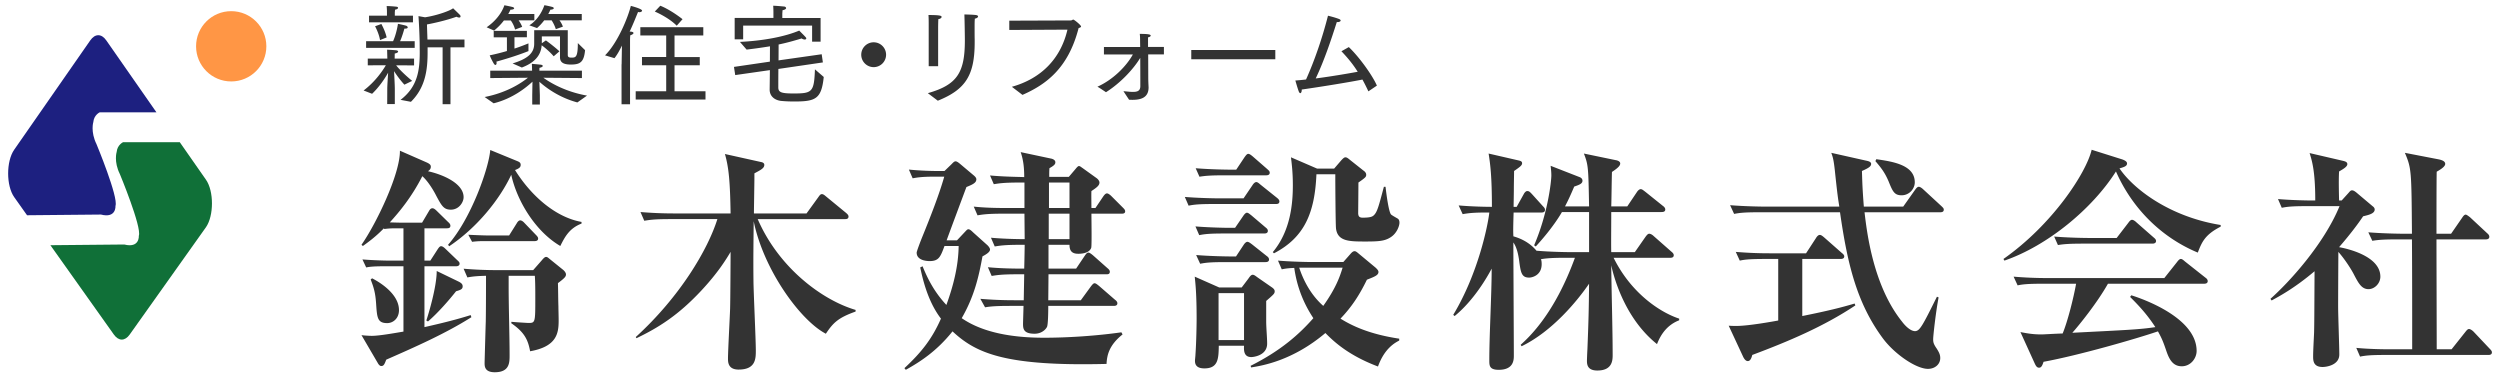
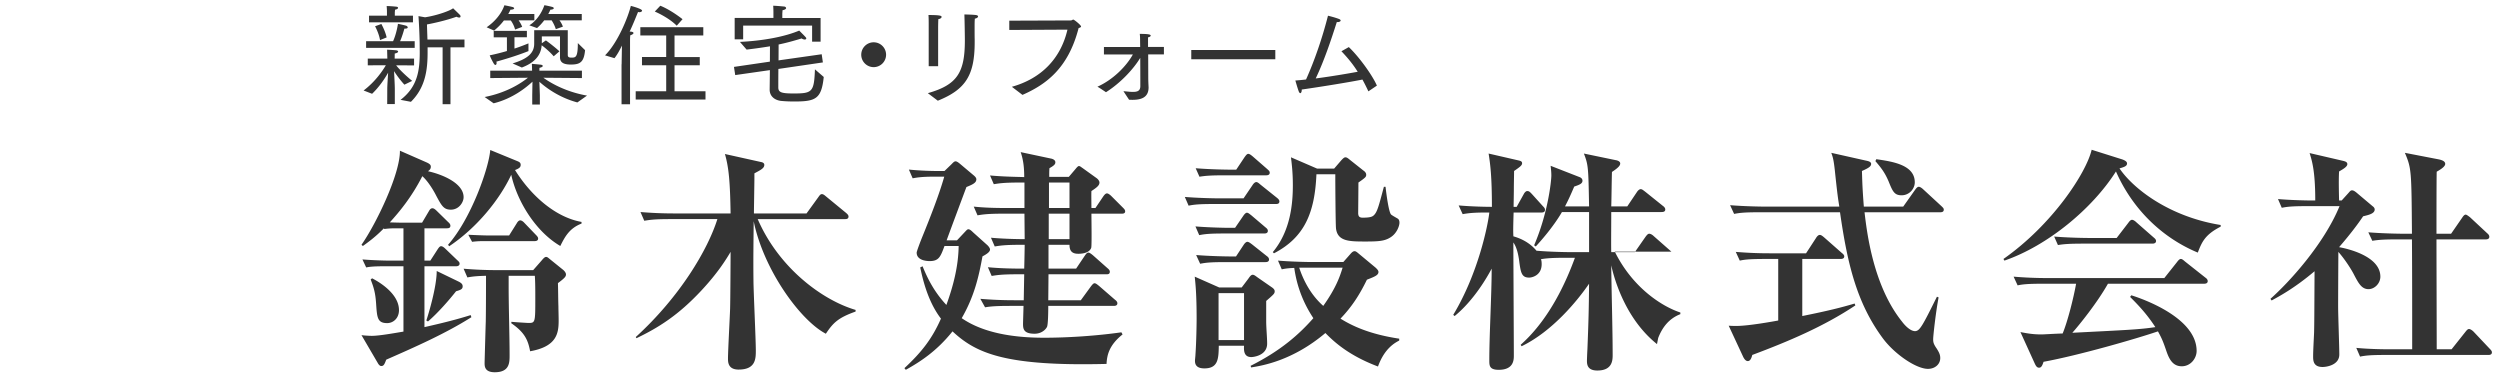
<svg xmlns="http://www.w3.org/2000/svg" width="318" height="48">
-   <path fill="#1D2080" d="M14.69 26.19c.39-1.11-2.41-7.84-2.41-7.84-.79-1.61-.41-2.82-.41-2.82.08-.91.81-1.24.81-1.24h-.19 7.41l-6.38-9.15c-.61-.88-1.43-.88-2.04 0L1.8 19.05c-1.02 1.47-1.02 4.58.01 6.03l1.63 2.3 9.4-.09c1.97.51 1.85-1.1 1.85-1.1z" />
-   <path fill="#107038" d="M26.2 22.86l-3.33-4.77h-7.22s-.73.34-.81 1.24c0 0-.39 1.21.41 2.82 0 0 2.8 6.74 2.41 7.84 0 0 .12 1.61-1.85 1.11l-9.4.09 8.07 11.36c.61.86 1.41.86 2.02 0l9.7-13.65c1.01-1.46 1.02-4.58 0-6.04z" />
-   <path fill="#FF9645" d="M29.41 10.36c-2.47 0-4.47-2-4.47-4.47 0-2.47 2-4.47 4.47-4.47 2.47 0 4.47 2 4.47 4.47 0 2.47-2 4.47-4.47 4.47z" />
-   <path fill="#333" d="M49.13 45.75c-.21.54-.3.81-.63.81-.15 0-.3-.12-.45-.39l-2.07-3.54c.39.06 1.08.09 1.32.09.96 0 2.94-.36 4.02-.54v-8.31h-2.37c-1.38 0-1.95.06-2.37.15L46.1 33c1.47.12 3.03.15 3.39.15h1.83v-4.11h-1.05c-.15 0-.72 0-1.38.09l-.06-.09c-1.08 1.11-2.01 1.77-2.67 2.25l-.18-.15c1.83-2.61 4.92-8.97 4.89-11.97l3.42 1.5c.45.21.51.36.51.54 0 .33-.24.48-.36.57 2.01.45 4.53 1.59 4.53 3.3 0 .66-.6 1.59-1.62 1.59-.9 0-1.17-.48-1.86-1.77-.21-.42-.93-1.74-1.77-2.49-1.38 2.7-2.94 4.56-4.14 5.88.21 0 1.02.03 1.23.03h2.88l.87-1.47c.12-.21.24-.36.45-.36.18 0 .39.18.54.33l1.47 1.44c.18.15.27.3.27.45 0 .3-.24.33-.45.33h-2.85v4.11h.75l.93-1.44c.24-.36.33-.39.45-.39s.3.09.54.33l1.5 1.44c.24.21.3.3.3.45 0 .27-.27.33-.45.33h-4.02v7.74c2.4-.54 4.17-.99 5.88-1.53l.09.27c-3.33 2.1-7.14 3.78-10.83 5.4zm.12-4.65c-1.26 0-1.29-.72-1.41-2.49-.09-1.38-.3-2.04-.69-3.06l.18-.15c1.23.63 3.42 2.1 3.42 4.05 0 1.05-.75 1.65-1.5 1.65zm8.76-4.05c-.9 1.14-2.31 2.76-3.57 3.84l-.21-.12c.24-.72 1.32-4.23 1.32-6.3l2.79 1.35c.42.21.51.39.51.6 0 .36-.24.45-.84.63zm13.26-5.76c-3.18-1.86-5.52-5.76-6.24-9.06-1.47 3.15-4.38 6.75-7.89 9.09l-.15-.18c2.94-3.33 5.19-9.75 5.37-12.06l3.36 1.38c.3.12.51.21.51.51 0 .3-.18.45-.72.66 2.04 3.27 5.13 6 8.46 6.6v.21c-1.56.6-2.13 1.71-2.7 2.85zm-.3 4.72c.03 1.05.03 2.16.06 2.94 0 .42.03 1.32.03 1.83 0 1.62-.24 3.3-3.63 3.9-.27-1.5-.75-2.43-2.4-3.57l.03-.18c.12.03 2.04.15 2.16.15.87 0 .87-.06.87-3.18 0-.9 0-2.04-.06-2.82H64.7v1.47c0 2.4.12 6.24.12 8.64 0 .93 0 2.16-1.89 2.16-1.29 0-1.29-.78-1.29-1.17 0-.15.12-4.44.15-5.28.03-1.8.03-4.68.03-5.82-1.02.03-1.56.06-2.37.21l-.48-1.11c1.41.12 2.82.18 4.26.18h4.59l1.08-1.23c.27-.33.42-.45.57-.45.12 0 .21.06.42.24l1.71 1.38c.12.09.39.36.39.6 0 .23-.06.41-1.02 1.11zM68 30.67h-6.57c-.12 0-.72 0-1.38.09l-.48-.9c1.11.06 2.19.09 2.4.09h2.79l.96-1.53c.12-.21.27-.39.45-.39.15 0 .36.12.54.33l1.47 1.53c.21.21.27.33.27.45 0 .29-.27.33-.45.33zM105.05 42.45c-3.24-1.68-7.92-8.13-9.18-14.31-.03 3.09-.06 4.71-.03 7.5 0 1.29.3 7.53.3 8.94 0 1.02 0 2.43-2.19 2.43-1.35 0-1.35-.96-1.35-1.41 0-.96.24-5.34.27-6.36.03-1.02.06-6.06.06-7.2-.6 1.02-1.65 2.7-3.72 4.92-2.91 3.12-5.43 4.71-8.25 6.06l-.09-.15c5.64-5.13 9.18-11.16 10.38-15h-6.06c-2.07 0-2.64.12-3.24.21l-.48-1.11c1.41.12 2.85.18 4.26.18h7.2c-.06-3.9-.21-5.79-.72-7.56l4.59 1.02c.18.03.42.12.42.36 0 .42-.42.63-1.26 1.08v.6c0 .66-.06 3.81-.06 4.5h6.69l1.5-2.07c.15-.21.27-.39.45-.39.21 0 .42.21.57.33l2.52 2.07c.09.09.3.24.3.45 0 .33-.3.33-.45.33h-11.1c2.7 6.24 8.25 10.32 12.45 11.55v.21c-2.19.78-2.85 1.41-3.78 2.82zM140.75 46.29c-12.96.33-16.62-1.38-19.59-4.14-2.01 2.52-4.11 3.87-5.94 4.89l-.18-.21c2.19-2.04 3.51-3.72 4.65-6.3-1.77-2.31-2.37-5.31-2.64-6.51l.3-.15c.63 1.53 1.44 3.21 3.03 4.92.87-2.4 1.53-4.92 1.56-7.5h-1.8c-.51 1.38-.72 1.92-1.89 1.92-.24 0-1.65-.03-1.65-1.08 0-.15.45-1.35.72-2.01 1.05-2.58 2.13-5.34 2.79-7.65h-1.23c-1.65 0-2.31.12-2.79.21l-.48-1.11c1.83.18 3.36.18 3.6.18h.93l.87-.84c.21-.21.36-.39.54-.39.15 0 .36.15.54.3l1.71 1.44c.15.12.39.33.39.54 0 .42-.36.63-1.26.99-.36.96-2.13 5.7-2.52 6.78h1.32l.96-1.02c.15-.15.33-.39.48-.39.18 0 .39.18.6.39l1.74 1.56c.15.12.42.42.42.63 0 .33-.51.63-.96.87-.48 2.64-1.05 5.1-2.64 7.86 2.82 1.95 6.78 2.49 10.47 2.49 3.03 0 6.69-.24 9.84-.69l.15.27c-1.77 1.41-1.98 2.7-2.04 3.75zm1.92-19.11h-3.84c0 .75.06 4.11-.03 4.35-.27.75-1.44.75-1.65.75-.84 0-1.11-.42-1.11-1.14h-2.67v3.03h3.51l1.11-1.65c.15-.21.27-.39.45-.39s.45.24.57.33l1.86 1.65c.15.12.3.27.3.45 0 .33-.27.33-.45.33h-7.35l-.03 3.3h4.14l1.29-1.77c.21-.27.33-.39.45-.39.15 0 .27.09.57.33l2.04 1.77c.12.09.3.24.3.45 0 .3-.3.33-.45.33h-8.34c0 .87-.03 2.34-.15 2.64-.09.24-.6.9-1.59.9-1.38 0-1.47-.6-1.47-1.23 0-.33.06-1.95.06-2.31h-1.65c-2.1 0-2.67.09-3.24.18l-.6-1.08c1.41.12 2.85.18 4.29.18h1.23l.06-3.3h-.9c-2.07 0-2.64.12-3.24.21l-.48-1.11c1.56.15 3.15.18 4.62.18.03-.99.06-2.82.06-3.03h-.57c-2.07 0-2.64.12-3.24.21l-.48-1.11c2.04.18 4.08.18 4.29.18l-.03-3.24h-2.73c-2.07 0-2.67.12-3.24.21l-.48-1.11c1.41.15 2.82.18 4.26.18h2.19v-3.24h-.66c-2.07 0-2.64.12-3.24.21l-.48-1.11c1.98.18 3.93.18 4.35.21 0-1.11-.09-2.13-.45-3.18l3.81.81c.18.03.6.15.6.48 0 .21-.09.39-.75.75-.03.36-.03.66-.03 1.11h2.49l.87-1.02c.12-.15.3-.36.42-.36.15 0 .33.18.48.27l1.71 1.23c.27.18.42.42.42.6 0 .36-.33.63-1.02 1.08-.03.27 0 1.83 0 2.16h.51l.99-1.47c.15-.21.3-.39.48-.39.15 0 .39.18.54.33l1.47 1.47c.18.18.3.3.3.48 0 .3-.3.3-.45.3zm-6.63 0h-2.64v3.24h2.64v-3.24zm0-3.96h-2.61v3.24h2.61v-3.24zM162.29 25.95h-7.86c-1.83 0-2.49.06-3.24.21l-.48-1.11c1.8.15 3.93.18 4.26.18h3.21l1.14-1.68c.15-.24.33-.39.48-.39s.3.12.54.33l2.1 1.68c.15.12.3.27.3.45 0 .31-.27.33-.45.33zm-1.23 12.33v2.61c0 .78.12 2.04.12 2.82 0 1.53-1.77 1.71-2.01 1.71-.96 0-.96-.84-.93-1.44h-3.21c-.03 1.62-.06 2.88-1.83 2.88-.93 0-1.2-.42-1.2-.96 0-.18.06-.6.06-.78.12-1.68.15-4.05.15-4.56 0-3.21-.15-4.47-.24-5.37l3.12 1.38h2.85l.84-1.11c.21-.3.36-.51.57-.51.18 0 .39.18.6.33l1.86 1.29c.21.15.33.3.33.48 0 .3-.12.39-1.08 1.23zm-.24-8.58h-5.04c-1.83 0-2.49.06-3.24.21l-.48-1.11c1.83.15 3.93.18 4.26.18h.78l1.05-1.53c.12-.18.3-.39.45-.39.18 0 .33.15.57.33l1.8 1.53c.15.12.3.24.3.45 0 .27-.24.33-.45.33zm.24-7.4h-5.25c-1.83 0-2.49.06-3.24.18l-.48-1.08c1.8.15 3.93.18 4.26.18h.9l1.08-1.62c.12-.15.27-.39.45-.39s.42.21.57.33l1.86 1.62c.15.15.3.24.3.45 0 .27-.24.33-.45.33zm-.09 11.04h-5.07c-1.83 0-2.49.06-3.24.21l-.51-1.11c1.83.15 3.96.18 4.29.18h.78l.99-1.5c.12-.18.3-.36.45-.36.18 0 .36.15.57.3l1.89 1.5c.18.12.3.27.3.45 0 .29-.27.33-.45.33zm-2.73 3.95H155v5.97h3.24v-5.97zm17.04 9.33c-3.66-1.38-5.55-3.09-6.69-4.26-4.26 3.6-8.19 4.17-9.45 4.38l-.06-.21c3.9-1.95 6.24-4.08 7.98-6.06-1.8-2.7-2.25-5.16-2.43-6.39-.78.03-1.17.09-1.59.18l-.48-1.11c1.8.15 3.93.18 4.26.18h4.05l.9-1.02c.21-.24.36-.36.54-.36.15 0 .33.15.54.33l2.13 1.77c.12.12.36.33.36.54 0 .42-.48.6-1.47.99-.96 1.98-1.95 3.48-3.36 4.95 1.44.9 3.66 1.98 7.47 2.55v.24c-.51.27-1.86.96-2.7 3.3zm1.56-16.41c-.72.45-1.47.51-3.12.51-2.07 0-3.57 0-3.78-1.65-.06-.63-.09-5.67-.09-6.57v-.33h-2.4c-.21 4.83-1.47 8.01-5.4 10.05l-.15-.15c2.28-2.73 2.55-6.21 2.55-8.52 0-1.65-.15-2.79-.24-3.54l3.33 1.44h2.16l.93-1.08c.15-.15.33-.36.51-.36s.36.15.54.3l1.74 1.38c.18.12.36.3.36.54 0 .27-.09.36-.99.99 0 .78-.03 3.75-.03 3.96.03.24.06.51.57.51 1.02 0 1.23-.15 1.38-.27.45-.39.63-1.05 1.32-3.66h.21c.09.81.39 3.15.69 3.51.06.09.66.42.81.51.18.09.27.27.27.54 0 .45-.36 1.41-1.17 1.89zm-11.58 3.84c.96 2.91 2.49 4.35 3.06 4.86 1.68-2.37 2.13-3.81 2.46-4.86h-5.52zM210.77 43.77c-4.35-3.48-5.61-9.09-5.82-10.02.03 3.15.18 8.22.18 11.37 0 .66 0 2.01-1.95 2.01-1.32 0-1.32-.84-1.32-1.29 0-.06.03-.93.06-1.41.15-3.81.18-5.1.21-8.34-1.5 2.19-4.68 6.06-8.58 7.95l-.12-.18c1.05-.96 4.29-3.9 6.9-11.07h-1.23c-1.92 0-2.55.09-3.09.18.06.15.09.33.09.63 0 1.44-1.23 1.71-1.59 1.71-.99 0-1.08-.66-1.29-2.28-.06-.36-.21-1.47-.72-2.19 0 2.28.06 12.33.06 14.37 0 .54 0 1.83-1.92 1.83-1.2 0-1.2-.54-1.2-1.23 0-3.24.3-8.4.3-11.64-.54 1.02-2.22 3.99-4.71 6.03l-.18-.15c3.24-5.37 4.44-11.58 4.59-13.02-1.59 0-2.4.03-3.39.21l-.51-1.11c1.71.15 3.57.18 4.23.18 0-3.9-.21-5.46-.42-6.78l3.78.87c.27.06.48.12.48.36 0 .27-.24.45-1.02.99 0 .48-.03 1.62-.03 2.46 0 .3-.03 1.8-.03 2.1h.39l.9-1.62c.06-.12.24-.39.45-.39.24 0 .36.15.57.36l1.41 1.56c.21.21.27.3.27.48 0 .27-.21.33-.45.33h-3.54c-.06 2.07-.06 2.31-.03 3.03.84.24 2.01.72 2.94 1.83 1.77.15 3.78.18 4.2.18h2.49v-5.1h-3.45c-1.14 1.95-2.73 3.72-3.33 4.38l-.21-.15c1.77-4.11 2.19-8.19 2.19-8.88 0-.51-.06-.9-.09-1.23l3.69 1.44c.24.09.36.27.36.45 0 .36-.33.51-1.05.75-.51 1.2-.78 1.77-1.17 2.52h3.06c-.09-4.92-.09-5.25-.66-6.72l4.05.84c.21.03.57.15.57.42 0 .24-.18.51-1.05 1.08-.03.69-.06 3.75-.09 4.38h2.04l1.23-1.83c.12-.18.3-.36.48-.36s.33.15.54.3l2.28 1.83c.21.15.3.3.3.45 0 .3-.27.33-.48.33h-6.39c0 1.71-.03 4.29 0 5.1h3l1.38-1.98c.12-.15.27-.36.45-.36s.42.15.57.3l2.25 1.98c.15.12.3.27.3.45 0 .3-.27.33-.45.33h-7.2c2.25 4.56 5.97 6.96 8.34 7.74v.21c-1.47.57-2.31 1.71-2.82 3.03zM222.89 45.15c-.09.36-.24.78-.57.78-.3 0-.51-.36-.63-.63l-1.8-3.87c.45.03.69.03.99.03 1.56 0 4.83-.6 5.31-.69v-7.83h-1.65c-2.1 0-2.67.09-3.24.21l-.51-1.11c1.44.12 2.85.18 4.29.18h4.65l1.29-1.98c.03-.06.24-.36.45-.36.18 0 .36.15.54.3l2.25 1.98c.15.12.33.27.33.45 0 .3-.3.33-.48.33h-4.86v7.26c3.27-.66 4.95-1.08 6.66-1.59l.09.24c-4.05 2.7-8.55 4.59-13.11 6.3zM246.8 27h-9.63c.3 2.58 1.11 9.39 4.8 13.95.15.21.93 1.17 1.62 1.17.6 0 .96-.69 2.79-4.38l.21.09c-.36 1.89-.69 4.89-.69 5.31 0 .36.03.6.45 1.2.3.48.45.78.45 1.2 0 .81-.69 1.38-1.56 1.38-1.5 0-4.23-1.86-5.73-3.87-3.36-4.53-4.53-9.57-5.46-16.05h-10.23c-1.83 0-2.49.06-3.24.21l-.51-1.11c1.83.15 3.96.18 4.29.18h9.6c-.15-.99-.21-1.2-.57-4.62-.15-1.32-.24-1.65-.45-2.22l4.41.99c.3.06.66.15.66.42 0 .33-.36.54-1.17.9.03.81.03 1.83.24 4.53h5.01l1.53-2.16c.24-.33.36-.36.45-.36.21 0 .51.27.57.33l2.31 2.13c.18.18.3.27.3.45 0 .3-.27.33-.45.33zm-4.92-2.16c-.93 0-1.14-.51-1.65-1.77-.51-1.2-1.02-1.8-1.68-2.58l.12-.24c2.07.3 4.89.72 4.89 2.94 0 .82-.69 1.65-1.68 1.65zM279.56 32.13c-4.68-1.95-8.37-5.67-10.41-10.32-3 4.74-8.7 9.45-14.19 11.34l-.12-.21c6.24-4.38 10.53-10.95 11.22-13.89l3.9 1.23c.24.09.6.24.6.51 0 .33-.33.45-.96.63 1.74 2.58 6.33 6.15 12.87 7.2v.21c-2.01 1.02-2.4 1.98-2.91 3.3zm.81 3.96h-12.24c-1.38 2.46-3.75 5.37-4.53 6.24 7.08-.36 8.58-.42 10.56-.72-1.11-1.71-2.22-2.85-3.21-3.84l.15-.21c1.35.42 8.31 2.82 8.31 7.08 0 .93-.75 1.95-1.89 1.95-1.08 0-1.56-.81-1.92-1.83-.39-1.14-.57-1.65-1.11-2.61-2.82.96-10.11 3.06-14.55 3.87-.15.45-.27.75-.57.75-.3 0-.42-.27-.54-.51L257 42.24c.93.18 1.62.3 2.7.3.24 0 1.62-.09 2.67-.12.66-1.62 1.38-4.5 1.71-6.33h-4.2c-2.07 0-2.67.09-3.24.21l-.51-1.11c1.44.12 2.85.18 4.29.18h14.88l1.62-2.04c.18-.24.33-.39.48-.39.15 0 .3.12.54.33l2.58 2.04c.18.12.3.27.3.45 0 .3-.3.33-.45.33zm-6.57-5.1h-8.79c-1.83 0-2.49.06-3.24.18l-.48-1.08c1.8.15 3.93.18 4.26.18h3.69l1.5-1.95c.15-.21.3-.36.45-.36.18 0 .42.18.57.33l2.19 1.92c.18.15.3.27.3.45 0 .27-.27.33-.45.33zM301.28 36.78c-.9 0-1.29-.78-1.86-1.86-.3-.6-1.11-1.89-1.98-2.88-.03 5.31-.03 6.63-.03 7.02 0 .93.15 5.16.15 6.03 0 1.35-1.62 1.59-2.13 1.59-1.17 0-1.2-.81-1.2-1.32 0-.84.09-2.22.12-3.06.03-1.23.03-1.89.06-7.8-2.58 2.19-4.59 3.24-5.46 3.72l-.15-.21c2.31-2.04 6.78-6.9 8.79-11.79h-4.11c-1.83 0-2.49.06-3.24.21l-.48-1.11c1.77.15 3.78.18 4.14.18h.6c0-3.66-.39-4.98-.72-6.03l4.26.99c.21.06.54.12.54.42 0 .33-.54.63-1.05.93-.03.57-.06 1.17 0 3.69h.33l.87-.96c.18-.21.27-.33.45-.33.21 0 .42.18.54.27l2.1 1.77c.09.06.24.21.24.39 0 .51-.69.69-1.47.87-.63.93-1.53 2.16-3.06 3.93.87.15 5.25 1.08 5.25 3.75 0 .87-.75 1.59-1.5 1.59zm15.24 8.37h-13.08c-1.83 0-2.49.06-3.24.21l-.48-1.11c1.83.18 3.93.18 4.26.18h2.85c0-4.65 0-9.33-.03-13.98H305c-1.83 0-2.49.06-3.24.18l-.51-1.08c1.83.15 3.96.18 4.29.18h1.26c-.06-8.04-.06-8.31-.9-10.29l4.35.84c.24.06.78.18.78.57 0 .36-.66.75-1.08.99-.03.72-.03 6.48-.03 7.89h1.86l1.41-2.04c.12-.18.27-.39.45-.39.12 0 .42.24.54.33l2.19 2.04c.15.12.27.27.27.45 0 .27-.24.33-.45.33h-6.27c0 2.22.03 12 .03 13.98h1.89l1.74-2.19c.21-.27.33-.39.48-.39.18 0 .45.21.57.33l2.07 2.19c.18.18.27.3.27.45 0 .3-.27.33-.45.33zM46.25 11.51c1.5-1.13 2.44-2.54 2.83-3.21-.92 0-2.3.01-2.3.01v-.86h2.49l-.03-1.13s.84.04 1.15.08c.15.01.25.08.25.17 0 .08-.13.18-.43.24l-.01.64h2.47v.87s-1.32-.01-2.28-.01c.32.41.99 1.12 2.04 1.98l-.99.48c-.55-.59-1.01-1.25-1.32-1.72.04.66.1 1.84.1 2.26v1.93h-.97s.01-1.27.01-1.92c0-.43.07-1.42.11-2.07-.43.76-1.13 1.81-2.04 2.68l-1.08-.42zm.33-6.27H50c.45-.99.62-2.21.62-2.21s.84.17 1.06.25c.11.04.18.13.18.21s-.08.15-.32.15h-.1c-.07.25-.32 1.11-.55 1.6h1.86v.85h-6.18v-.85zm.37-3.25h2.27v-.58s-.01-.38-.04-.64c.28 0 .91.04 1.23.08.14.01.22.07.22.14 0 .1-.11.2-.38.24l-.03.34v.42h2.31v.85h-5.59v-.85zm1.56 1.06s.5.9.67 1.71l-.84.34c-.14-.87-.63-1.76-.63-1.76l.8-.29zm2.44 9.65c2.19-1.67 2.44-3.8 2.44-6.05 0-.41-.01-.81-.01-1.22-.03-1.64-.15-3.38-.15-3.38s.53.1.84.15c1.62-.25 3.25-.87 3.56-1.15 0 0 .69.66.9.88.04.07.05.13.05.17 0 .08-.06.13-.17.13-.1 0-.21-.03-.35-.1 0 0-1.46.55-3.75.98.01.53.04 1.23.06 1.92h4.71v.99H57.3v7.23h-1V6.02h-1.91v.64c0 2.16-.25 4.44-2.12 6.29l-1.32-.25zM61.65 12.34c2.82-.55 4.65-1.77 5.5-2.45l-4.79.04v-.94h5.32c0-.17-.01-.63-.03-.87 0 0 .81.07 1.05.1.21.01.34.08.34.17s-.14.18-.42.24c0 .07-.01.27-.01.36h5.41v.94l-4.9-.04c.91.66 2.83 1.79 5.55 2.27l-1.23.87c-2.34-.63-4.01-1.89-4.83-2.63l.06 1.71v1.19h-.97v-1.2l.03-1.71c-.83.78-2.58 2.17-4.94 2.75l-1.14-.8zm.25-8.87c1.04-.71 1.89-1.72 2.26-2.8 0 0 .59.11.99.21.17.04.25.11.25.18 0 .08-.15.17-.43.17h-.04c-.08.2-.18.38-.28.55h3.32v.81h-2c.18.25.36.56.45.83l-.9.34a3.48 3.48 0 0 0-.55-1.16h-.87c-.39.52-.81.92-1.25 1.29l-.95-.42zm2.57 1.28H62.8v-.82h4.22v.81h-1.58v1.44c.83-.27 1.42-.52 1.78-.66v.98c-1.01.4-2.22.82-4.08 1.34.01.06.03.13.03.17 0 .15-.07.25-.15.25-.07 0-.14-.06-.21-.17a7.93 7.93 0 0 1-.52-1.05c.81-.17 1.55-.36 2.19-.55V4.75zm.73 3.32c1.93-.59 2.75-1.32 2.75-2.51V3.84h4.27v3.15c0 .28.17.34.48.34.53 0 .8-.04.8-1.85l.92.9c-.14 1.57-.67 1.83-1.82 1.83-1.06 0-1.37-.36-1.37-.94V4.63h-2.31v.87l.52-.36s1.02.74 1.72 1.39l-.73.63c-.53-.62-1.2-1.16-1.53-1.4-.1 1.41-1.05 2.27-2.52 2.83l-1.18-.52zm2.13-4.85c.85-.53 1.54-1.48 1.92-2.56 0 0 .6.11.99.22.13.03.2.1.2.17 0 .08-.14.18-.43.18-.08.2-.18.38-.27.55H74v.81h-2.83c.17.24.34.52.43.8l-.9.32c-.13-.43-.35-.84-.53-1.12h-.95c-.31.41-.62.73-.91.98l-.98-.35zM79.07 8.18l.04-2.38c-.29.59-.59 1.15-.95 1.6l-1.2-.36c1.62-1.6 2.93-4.85 3.28-6.29.01 0 1.43.36 1.43.6 0 .11-.14.2-.34.2-.06 0-.11-.01-.17-.03-.23.55-.59 1.48-1.07 2.5h.15c.24.03.34.1.34.18 0 .1-.15.21-.41.29-.03.31-.03.66-.03.66v8.11h-1.08V8.18zm1.79 3.43h3.88V8.3h-3.08V7.25h3.08V4.51h-3.29V3.46h8.01v1.05H85.8v2.75h3.21V8.3H85.8v3.31h3.94v1.05h-8.88v-1.05zM83.99.73s1.15.41 2.83 1.71l-.74.83c-1.08-1.09-2.79-1.8-2.79-1.8l.7-.74zM93.36 8.51l4.57-.67.01-1.95c-.85.14-1.81.28-2.97.42l-.85-.98c3.07-.15 5.78-.69 7.54-1.44.85.85.9.91.9.99s-.07.15-.2.15a.74.74 0 0 1-.39-.14c-1.06.32-1.96.57-2.93.77l-.01 2.02 5.49-.78.15 1.04-5.66.83c-.01.88-.01 1.7-.01 2.13v.29c.04.56.41.7 1.96.7 2.38 0 2.59-.2 2.7-3.07l1.12.97c-.29 2.82-1.05 3.12-3.77 3.12-.63 0-1.26-.03-1.71-.08-.73-.1-1.4-.56-1.4-1.43v-.03l.03-2.45-4.41.63-.16-1.04zm.1-6.23h4.92v-.71s0-.49-.03-.84c.27 0 .97.06 1.39.1.14.01.25.1.25.2s-.13.21-.45.27c-.01.17-.03.43-.03.43v.56h4.87V5.3h-1.08V3.26h-8.77V5h-1.08V2.28zM111.13 5.38c.87 0 1.58.71 1.58 1.58 0 .87-.71 1.58-1.58 1.58-.87 0-1.58-.71-1.58-1.58 0-.87.71-1.58 1.58-1.58zM118.02 11.85c3.74-1.06 4.71-2.62 4.71-6.72 0-.5-.03-2.48-.06-3.29 0 0 .91.01 1.47.07.18.03.27.1.27.18 0 .11-.14.24-.41.28-.03.36-.03.67-.03.98v.43c0 .42 0 .97.01 1.19v.39c0 4.19-1.13 6.02-4.69 7.45l-1.27-.96zm.11-8.25v-.43c0-.39 0-.94-.03-1.26 1.58 0 1.67.11 1.67.25 0 .11-.17.25-.41.27-.03.43-.03 1.16-.03 1.16v4.83h-1.2V3.6zM128.71 11.04c3.73-1.05 6.21-3.57 7.07-7.27l-7.4.04V2.63l7.79-.03c.21 0 .25-.11.35-.11.11 0 .99.7.99.88 0 .08-.1.14-.31.2-1.34 5.21-4.23 7.21-7.14 8.5l-1.35-1.03zM142.9 11.6c.38.03.64.06.88.08.1 0 .21.01.29.01.5 0 .98-.06.98-.73 0 0 0-1.74-.01-3.6-.85 1.41-2.48 3.18-4.36 4.37-.04-.03-.94-.64-1.09-.7 1.96-.87 3.68-2.59 4.51-4.1h-3.68v-.95h4.61l-.01-.73c0-.31 0-.59-.04-.94 1.12 0 1.39.08 1.39.22 0 .08-.11.18-.34.22v1.22h2.02v.95h-2l.01 3.14c.01.53.04.98.04 1.06 0 1.37-1.08 1.58-2.07 1.58-.14 0-.28-.01-.41-.01l-.72-1.09zM151.53 6.36h10.69v1.18h-10.69V6.36zM171.57 5.99c1.32 1.25 3.03 3.63 3.57 4.9l-1.08.73c-.25-.53-.49-1.02-.76-1.5-1.37.28-4.99.88-7.72 1.27v.08c0 .2-.08.38-.18.38-.07 0-.15-.08-.22-.28-.18-.5-.41-1.33-.41-1.33.42-.03.87-.07 1.36-.13 1.05-2.33 2.05-5.2 2.79-8.11 0 0 .78.18 1.39.41.15.06.22.13.22.2 0 .11-.17.2-.39.2h-.1c-.73 2.31-1.62 4.94-2.68 7.17 1.92-.25 3.98-.6 5.34-.85-.56-.9-1.22-1.72-2.07-2.61l.94-.53z" />
+   <path fill="#333" d="M49.13 45.75c-.21.54-.3.81-.63.81-.15 0-.3-.12-.45-.39l-2.07-3.54c.39.06 1.08.09 1.32.09.96 0 2.94-.36 4.02-.54v-8.31h-2.37c-1.38 0-1.95.06-2.37.15L46.1 33c1.47.12 3.03.15 3.39.15h1.83v-4.11h-1.05c-.15 0-.72 0-1.38.09l-.06-.09c-1.08 1.11-2.01 1.77-2.67 2.25l-.18-.15c1.83-2.61 4.92-8.97 4.89-11.97l3.42 1.5c.45.21.51.36.51.54 0 .33-.24.48-.36.57 2.01.45 4.53 1.59 4.53 3.3 0 .66-.6 1.59-1.62 1.59-.9 0-1.17-.48-1.86-1.77-.21-.42-.93-1.74-1.77-2.49-1.38 2.7-2.94 4.56-4.14 5.88.21 0 1.02.03 1.23.03h2.88l.87-1.47c.12-.21.24-.36.45-.36.18 0 .39.18.54.33l1.47 1.44c.18.15.27.3.27.45 0 .3-.24.33-.45.33h-2.85v4.11h.75l.93-1.44c.24-.36.33-.39.45-.39s.3.09.54.33l1.5 1.44c.24.21.3.3.3.45 0 .27-.27.33-.45.33h-4.02v7.74c2.4-.54 4.17-.99 5.88-1.53l.09.27c-3.33 2.1-7.14 3.78-10.83 5.4zm.12-4.65c-1.26 0-1.29-.72-1.41-2.49-.09-1.38-.3-2.04-.69-3.06l.18-.15c1.23.63 3.42 2.1 3.42 4.05 0 1.05-.75 1.65-1.5 1.65zm8.76-4.05c-.9 1.14-2.31 2.76-3.57 3.84l-.21-.12c.24-.72 1.32-4.23 1.32-6.3l2.79 1.35c.42.21.51.39.51.6 0 .36-.24.45-.84.63zm13.26-5.76c-3.18-1.86-5.52-5.76-6.24-9.06-1.47 3.15-4.38 6.75-7.89 9.09l-.15-.18c2.94-3.33 5.19-9.75 5.37-12.06l3.36 1.38c.3.12.51.21.51.51 0 .3-.18.45-.72.66 2.04 3.27 5.13 6 8.46 6.6v.21c-1.56.6-2.13 1.71-2.7 2.85zm-.3 4.72c.03 1.05.03 2.16.06 2.94 0 .42.03 1.32.03 1.83 0 1.62-.24 3.3-3.63 3.9-.27-1.5-.75-2.43-2.4-3.57l.03-.18c.12.03 2.04.15 2.16.15.87 0 .87-.06.87-3.18 0-.9 0-2.04-.06-2.82H64.7v1.47c0 2.4.12 6.24.12 8.64 0 .93 0 2.16-1.89 2.16-1.29 0-1.29-.78-1.29-1.17 0-.15.12-4.44.15-5.28.03-1.8.03-4.68.03-5.82-1.02.03-1.56.06-2.37.21l-.48-1.11c1.41.12 2.82.18 4.26.18h4.59l1.08-1.23c.27-.33.42-.45.57-.45.12 0 .21.06.42.24l1.71 1.38c.12.09.39.36.39.6 0 .23-.06.41-1.02 1.11zM68 30.67h-6.57c-.12 0-.72 0-1.38.09l-.48-.9c1.11.06 2.19.09 2.4.09h2.79l.96-1.53c.12-.21.27-.39.45-.39.15 0 .36.12.54.33l1.47 1.53c.21.21.27.33.27.45 0 .29-.27.33-.45.33zM105.05 42.45c-3.24-1.68-7.92-8.13-9.18-14.31-.03 3.09-.06 4.71-.03 7.5 0 1.29.3 7.53.3 8.94 0 1.02 0 2.43-2.19 2.43-1.35 0-1.35-.96-1.35-1.41 0-.96.24-5.34.27-6.36.03-1.02.06-6.06.06-7.2-.6 1.02-1.65 2.7-3.72 4.92-2.91 3.12-5.43 4.71-8.25 6.06l-.09-.15c5.64-5.13 9.18-11.16 10.38-15h-6.06c-2.07 0-2.64.12-3.24.21l-.48-1.11c1.41.12 2.85.18 4.26.18h7.2c-.06-3.9-.21-5.79-.72-7.56l4.59 1.02c.18.03.42.12.42.36 0 .42-.42.63-1.26 1.08v.6c0 .66-.06 3.81-.06 4.5h6.69l1.5-2.07c.15-.21.27-.39.45-.39.21 0 .42.21.57.33l2.52 2.07c.09.09.3.24.3.45 0 .33-.3.33-.45.33h-11.1c2.7 6.24 8.25 10.32 12.45 11.55v.21c-2.19.78-2.85 1.41-3.78 2.82zM140.75 46.29c-12.96.33-16.62-1.38-19.59-4.14-2.01 2.52-4.11 3.87-5.94 4.89l-.18-.21c2.19-2.04 3.51-3.72 4.65-6.3-1.77-2.31-2.37-5.31-2.64-6.51l.3-.15c.63 1.53 1.44 3.21 3.03 4.92.87-2.4 1.53-4.92 1.56-7.5h-1.8c-.51 1.38-.72 1.92-1.89 1.92-.24 0-1.65-.03-1.65-1.08 0-.15.45-1.35.72-2.01 1.05-2.58 2.13-5.34 2.79-7.65h-1.23c-1.65 0-2.31.12-2.79.21l-.48-1.11c1.83.18 3.36.18 3.6.18h.93l.87-.84c.21-.21.36-.39.54-.39.15 0 .36.15.54.3l1.71 1.44c.15.12.39.33.39.54 0 .42-.36.63-1.26.99-.36.96-2.13 5.7-2.52 6.78h1.32l.96-1.02c.15-.15.33-.39.48-.39.18 0 .39.18.6.39l1.74 1.56c.15.12.42.42.42.63 0 .33-.51.63-.96.87-.48 2.64-1.05 5.1-2.64 7.86 2.82 1.95 6.78 2.49 10.47 2.49 3.03 0 6.69-.24 9.84-.69l.15.27c-1.77 1.41-1.98 2.7-2.04 3.75zm1.92-19.11h-3.84c0 .75.06 4.11-.03 4.35-.27.75-1.44.75-1.65.75-.84 0-1.11-.42-1.11-1.14h-2.67v3.03h3.51l1.11-1.65c.15-.21.27-.39.45-.39s.45.24.57.33l1.86 1.65c.15.12.3.27.3.45 0 .33-.27.33-.45.33h-7.35l-.03 3.3h4.14l1.29-1.77c.21-.27.33-.39.45-.39.15 0 .27.09.57.33l2.04 1.77c.12.09.3.24.3.45 0 .3-.3.33-.45.33h-8.34c0 .87-.03 2.34-.15 2.64-.09.24-.6.9-1.59.9-1.38 0-1.47-.6-1.47-1.23 0-.33.06-1.95.06-2.31h-1.65c-2.1 0-2.67.09-3.24.18l-.6-1.08c1.41.12 2.85.18 4.29.18h1.23l.06-3.3h-.9c-2.07 0-2.64.12-3.24.21l-.48-1.11c1.56.15 3.15.18 4.62.18.03-.99.06-2.82.06-3.03h-.57c-2.07 0-2.64.12-3.24.21l-.48-1.11c2.04.18 4.08.18 4.29.18l-.03-3.24h-2.73c-2.07 0-2.67.12-3.24.21l-.48-1.11c1.41.15 2.82.18 4.26.18h2.19v-3.24h-.66c-2.07 0-2.64.12-3.24.21l-.48-1.11c1.98.18 3.93.18 4.35.21 0-1.11-.09-2.13-.45-3.18l3.81.81c.18.03.6.15.6.48 0 .21-.09.39-.75.75-.03.36-.03.66-.03 1.11h2.49l.87-1.02c.12-.15.3-.36.42-.36.15 0 .33.18.48.27l1.71 1.23c.27.18.42.42.42.6 0 .36-.33.63-1.02 1.08-.03.27 0 1.83 0 2.16h.51l.99-1.47c.15-.21.3-.39.48-.39.15 0 .39.18.54.33l1.47 1.47c.18.18.3.3.3.48 0 .3-.3.3-.45.3zm-6.63 0h-2.64v3.24h2.64v-3.24zm0-3.96h-2.61v3.24h2.61v-3.24zM162.29 25.95h-7.86c-1.83 0-2.49.06-3.24.21l-.48-1.11c1.8.15 3.93.18 4.26.18h3.21l1.14-1.68c.15-.24.33-.39.48-.39s.3.12.54.33l2.1 1.68c.15.12.3.27.3.45 0 .31-.27.33-.45.33zm-1.23 12.33v2.61c0 .78.12 2.04.12 2.82 0 1.53-1.77 1.71-2.01 1.71-.96 0-.96-.84-.93-1.44h-3.21c-.03 1.62-.06 2.88-1.83 2.88-.93 0-1.2-.42-1.2-.96 0-.18.06-.6.06-.78.12-1.68.15-4.05.15-4.56 0-3.21-.15-4.47-.24-5.37l3.12 1.38h2.85l.84-1.11c.21-.3.36-.51.57-.51.18 0 .39.18.6.33l1.86 1.29c.21.15.33.3.33.48 0 .3-.12.39-1.08 1.23zm-.24-8.58h-5.04c-1.83 0-2.49.06-3.24.21l-.48-1.11c1.83.15 3.93.18 4.26.18h.78l1.05-1.53c.12-.18.3-.39.45-.39.18 0 .33.15.57.33l1.8 1.53c.15.12.3.24.3.45 0 .27-.24.33-.45.33zm.24-7.4h-5.25c-1.83 0-2.49.06-3.24.18l-.48-1.08c1.8.15 3.93.18 4.26.18h.9l1.08-1.62c.12-.15.27-.39.45-.39s.42.21.57.33l1.86 1.62c.15.15.3.24.3.45 0 .27-.24.33-.45.33zm-.09 11.04h-5.07c-1.83 0-2.49.06-3.24.21l-.51-1.11c1.83.15 3.96.18 4.29.18h.78l.99-1.5c.12-.18.3-.36.45-.36.18 0 .36.15.57.3l1.89 1.5c.18.12.3.27.3.45 0 .29-.27.33-.45.33zm-2.73 3.95H155v5.97h3.24v-5.97zm17.04 9.33c-3.66-1.38-5.55-3.09-6.69-4.26-4.26 3.6-8.19 4.17-9.45 4.38l-.06-.21c3.9-1.95 6.24-4.08 7.98-6.06-1.8-2.7-2.25-5.16-2.43-6.39-.78.03-1.17.09-1.59.18l-.48-1.11c1.8.15 3.93.18 4.26.18h4.05l.9-1.02c.21-.24.36-.36.54-.36.15 0 .33.15.54.33l2.13 1.77c.12.12.36.33.36.54 0 .42-.48.6-1.47.99-.96 1.98-1.95 3.48-3.36 4.95 1.44.9 3.66 1.98 7.47 2.55v.24c-.51.27-1.86.96-2.7 3.3zm1.56-16.41c-.72.45-1.47.51-3.12.51-2.07 0-3.57 0-3.78-1.65-.06-.63-.09-5.67-.09-6.57v-.33h-2.4c-.21 4.83-1.47 8.01-5.4 10.05l-.15-.15c2.28-2.73 2.55-6.21 2.55-8.52 0-1.65-.15-2.79-.24-3.54l3.33 1.44h2.16l.93-1.08c.15-.15.33-.36.51-.36s.36.15.54.3l1.74 1.38c.18.12.36.3.36.54 0 .27-.09.36-.99.99 0 .78-.03 3.75-.03 3.96.03.24.06.51.57.51 1.02 0 1.23-.15 1.38-.27.45-.39.63-1.05 1.32-3.66h.21c.09.81.39 3.15.69 3.51.06.09.66.42.81.51.18.09.27.27.27.54 0 .45-.36 1.41-1.17 1.89zm-11.58 3.84c.96 2.91 2.49 4.35 3.06 4.86 1.68-2.37 2.13-3.81 2.46-4.86h-5.52zM210.77 43.77c-4.35-3.48-5.61-9.09-5.82-10.02.03 3.15.18 8.22.18 11.37 0 .66 0 2.01-1.95 2.01-1.32 0-1.32-.84-1.32-1.29 0-.06.03-.93.06-1.41.15-3.81.18-5.1.21-8.34-1.5 2.19-4.68 6.06-8.58 7.95l-.12-.18c1.05-.96 4.29-3.9 6.9-11.07h-1.23c-1.92 0-2.55.09-3.09.18.06.15.09.33.09.63 0 1.44-1.23 1.71-1.59 1.71-.99 0-1.08-.66-1.29-2.28-.06-.36-.21-1.47-.72-2.19 0 2.28.06 12.33.06 14.37 0 .54 0 1.83-1.92 1.83-1.2 0-1.2-.54-1.2-1.23 0-3.24.3-8.4.3-11.64-.54 1.02-2.22 3.99-4.71 6.03l-.18-.15c3.24-5.37 4.44-11.58 4.59-13.02-1.59 0-2.4.03-3.39.21l-.51-1.11c1.71.15 3.57.18 4.23.18 0-3.9-.21-5.46-.42-6.78l3.78.87c.27.06.48.12.48.36 0 .27-.24.45-1.02.99 0 .48-.03 1.62-.03 2.46 0 .3-.03 1.8-.03 2.1h.39l.9-1.62c.06-.12.24-.39.45-.39.24 0 .36.15.57.36l1.41 1.56c.21.21.27.3.27.48 0 .27-.21.33-.45.33h-3.54c-.06 2.07-.06 2.31-.03 3.03.84.24 2.01.72 2.94 1.83 1.77.15 3.78.18 4.2.18h2.49v-5.1h-3.45c-1.14 1.95-2.73 3.72-3.33 4.38l-.21-.15c1.77-4.11 2.19-8.19 2.19-8.88 0-.51-.06-.9-.09-1.23l3.69 1.44c.24.09.36.27.36.45 0 .36-.33.51-1.05.75-.51 1.2-.78 1.77-1.17 2.52h3.06c-.09-4.92-.09-5.25-.66-6.72l4.05.84c.21.03.57.15.57.42 0 .24-.18.51-1.05 1.08-.03.69-.06 3.75-.09 4.38h2.04l1.23-1.83c.12-.18.3-.36.48-.36s.33.15.54.3l2.28 1.83c.21.15.3.3.3.45 0 .3-.27.33-.48.33h-6.39c0 1.71-.03 4.29 0 5.1h3l1.38-1.98c.12-.15.27-.36.45-.36s.42.15.57.3l2.25 1.98h-7.2c2.25 4.56 5.97 6.96 8.34 7.74v.21c-1.47.57-2.31 1.71-2.82 3.03zM222.89 45.15c-.09.36-.24.78-.57.78-.3 0-.51-.36-.63-.63l-1.8-3.87c.45.03.69.03.99.03 1.56 0 4.83-.6 5.31-.69v-7.83h-1.65c-2.1 0-2.67.09-3.24.21l-.51-1.11c1.44.12 2.85.18 4.29.18h4.65l1.29-1.98c.03-.06.24-.36.45-.36.18 0 .36.15.54.3l2.25 1.98c.15.12.33.27.33.45 0 .3-.3.33-.48.33h-4.86v7.26c3.27-.66 4.95-1.08 6.66-1.59l.09.24c-4.05 2.7-8.55 4.59-13.11 6.3zM246.8 27h-9.63c.3 2.58 1.11 9.39 4.8 13.95.15.21.93 1.17 1.62 1.17.6 0 .96-.69 2.79-4.38l.21.09c-.36 1.89-.69 4.89-.69 5.31 0 .36.03.6.45 1.2.3.48.45.78.45 1.2 0 .81-.69 1.38-1.56 1.38-1.5 0-4.23-1.86-5.73-3.87-3.36-4.53-4.53-9.57-5.46-16.05h-10.23c-1.83 0-2.49.06-3.24.21l-.51-1.11c1.83.15 3.96.18 4.29.18h9.6c-.15-.99-.21-1.2-.57-4.62-.15-1.32-.24-1.65-.45-2.22l4.41.99c.3.06.66.15.66.42 0 .33-.36.54-1.17.9.03.81.03 1.83.24 4.53h5.01l1.53-2.16c.24-.33.36-.36.45-.36.21 0 .51.27.57.33l2.31 2.13c.18.18.3.27.3.45 0 .3-.27.33-.45.33zm-4.92-2.16c-.93 0-1.14-.51-1.65-1.77-.51-1.2-1.02-1.8-1.68-2.58l.12-.24c2.07.3 4.89.72 4.89 2.94 0 .82-.69 1.65-1.68 1.65zM279.56 32.13c-4.68-1.95-8.37-5.67-10.41-10.32-3 4.74-8.7 9.45-14.19 11.34l-.12-.21c6.24-4.38 10.53-10.95 11.22-13.89l3.9 1.23c.24.09.6.24.6.51 0 .33-.33.45-.96.63 1.74 2.58 6.33 6.15 12.87 7.2v.21c-2.01 1.02-2.4 1.98-2.91 3.3zm.81 3.96h-12.24c-1.38 2.46-3.75 5.37-4.53 6.24 7.08-.36 8.58-.42 10.56-.72-1.11-1.71-2.22-2.85-3.21-3.84l.15-.21c1.35.42 8.31 2.82 8.31 7.08 0 .93-.75 1.95-1.89 1.95-1.08 0-1.56-.81-1.92-1.83-.39-1.14-.57-1.65-1.11-2.61-2.82.96-10.11 3.06-14.55 3.87-.15.45-.27.75-.57.75-.3 0-.42-.27-.54-.51L257 42.24c.93.18 1.62.3 2.7.3.24 0 1.62-.09 2.67-.12.66-1.62 1.38-4.5 1.71-6.33h-4.2c-2.07 0-2.67.09-3.24.21l-.51-1.11c1.44.12 2.85.18 4.29.18h14.88l1.62-2.04c.18-.24.33-.39.48-.39.15 0 .3.12.54.33l2.58 2.04c.18.12.3.27.3.45 0 .3-.3.33-.45.33zm-6.57-5.1h-8.79c-1.83 0-2.49.06-3.24.18l-.48-1.08c1.8.15 3.93.18 4.26.18h3.69l1.5-1.95c.15-.21.3-.36.45-.36.18 0 .42.18.57.33l2.19 1.92c.18.15.3.27.3.45 0 .27-.27.33-.45.33zM301.28 36.78c-.9 0-1.29-.78-1.86-1.86-.3-.6-1.11-1.89-1.98-2.88-.03 5.31-.03 6.63-.03 7.02 0 .93.15 5.16.15 6.03 0 1.35-1.62 1.59-2.13 1.59-1.17 0-1.2-.81-1.2-1.32 0-.84.09-2.22.12-3.06.03-1.23.03-1.89.06-7.8-2.58 2.19-4.59 3.24-5.46 3.72l-.15-.21c2.31-2.04 6.78-6.9 8.79-11.79h-4.11c-1.83 0-2.49.06-3.24.21l-.48-1.11c1.77.15 3.78.18 4.14.18h.6c0-3.66-.39-4.98-.72-6.03l4.26.99c.21.06.54.12.54.42 0 .33-.54.63-1.05.93-.03.57-.06 1.17 0 3.69h.33l.87-.96c.18-.21.27-.33.45-.33.21 0 .42.18.54.27l2.1 1.77c.09.06.24.21.24.39 0 .51-.69.69-1.47.87-.63.93-1.53 2.16-3.06 3.93.87.15 5.25 1.08 5.25 3.75 0 .87-.75 1.59-1.5 1.59zm15.24 8.37h-13.08c-1.83 0-2.49.06-3.24.21l-.48-1.11c1.83.18 3.93.18 4.26.18h2.85c0-4.65 0-9.33-.03-13.98H305c-1.83 0-2.49.06-3.24.18l-.51-1.08c1.83.15 3.96.18 4.29.18h1.26c-.06-8.04-.06-8.31-.9-10.29l4.35.84c.24.06.78.18.78.57 0 .36-.66.75-1.08.99-.03.72-.03 6.48-.03 7.89h1.86l1.41-2.04c.12-.18.27-.39.45-.39.12 0 .42.24.54.33l2.19 2.04c.15.12.27.27.27.45 0 .27-.24.33-.45.33h-6.27c0 2.22.03 12 .03 13.98h1.89l1.74-2.19c.21-.27.33-.39.48-.39.18 0 .45.21.57.33l2.07 2.19c.18.18.27.3.27.45 0 .3-.27.33-.45.33zM46.25 11.51c1.5-1.13 2.44-2.54 2.83-3.21-.92 0-2.3.01-2.3.01v-.86h2.49l-.03-1.13s.84.04 1.15.08c.15.01.25.08.25.17 0 .08-.13.18-.43.24l-.01.64h2.47v.87s-1.32-.01-2.28-.01c.32.41.99 1.12 2.04 1.98l-.99.48c-.55-.59-1.01-1.25-1.32-1.72.04.66.1 1.84.1 2.26v1.93h-.97s.01-1.27.01-1.92c0-.43.07-1.42.11-2.07-.43.76-1.13 1.81-2.04 2.68l-1.08-.42zm.33-6.27H50c.45-.99.62-2.21.62-2.21s.84.17 1.06.25c.11.04.18.13.18.21s-.08.15-.32.15h-.1c-.07.25-.32 1.11-.55 1.6h1.86v.85h-6.18v-.85zm.37-3.25h2.27v-.58s-.01-.38-.04-.64c.28 0 .91.04 1.23.08.14.01.22.07.22.14 0 .1-.11.2-.38.24l-.03.34v.42h2.31v.85h-5.59v-.85zm1.56 1.06s.5.9.67 1.71l-.84.34c-.14-.87-.63-1.76-.63-1.76l.8-.29zm2.44 9.65c2.19-1.67 2.44-3.8 2.44-6.05 0-.41-.01-.81-.01-1.22-.03-1.64-.15-3.38-.15-3.38s.53.1.84.15c1.62-.25 3.25-.87 3.56-1.15 0 0 .69.66.9.88.04.07.05.13.05.17 0 .08-.06.13-.17.13-.1 0-.21-.03-.35-.1 0 0-1.46.55-3.75.98.01.53.04 1.23.06 1.92h4.71v.99H57.3v7.23h-1V6.02h-1.91v.64c0 2.16-.25 4.44-2.12 6.29l-1.32-.25zM61.65 12.34c2.82-.55 4.65-1.77 5.5-2.45l-4.79.04v-.94h5.32c0-.17-.01-.63-.03-.87 0 0 .81.07 1.05.1.21.01.34.08.34.17s-.14.18-.42.24c0 .07-.01.27-.01.36h5.41v.94l-4.9-.04c.91.66 2.83 1.79 5.55 2.27l-1.23.87c-2.34-.63-4.01-1.89-4.83-2.63l.06 1.71v1.19h-.97v-1.2l.03-1.71c-.83.78-2.58 2.17-4.94 2.75l-1.14-.8zm.25-8.87c1.04-.71 1.89-1.72 2.26-2.8 0 0 .59.11.99.21.17.04.25.11.25.18 0 .08-.15.17-.43.17h-.04c-.08.2-.18.38-.28.55h3.32v.81h-2c.18.25.36.56.45.83l-.9.34a3.48 3.48 0 0 0-.55-1.16h-.87c-.39.52-.81.92-1.25 1.29l-.95-.42zm2.57 1.28H62.8v-.82h4.22v.81h-1.58v1.44c.83-.27 1.42-.52 1.78-.66v.98c-1.01.4-2.22.82-4.08 1.34.01.06.03.13.03.17 0 .15-.07.25-.15.25-.07 0-.14-.06-.21-.17a7.93 7.93 0 0 1-.52-1.05c.81-.17 1.55-.36 2.19-.55V4.75zm.73 3.32c1.93-.59 2.75-1.32 2.75-2.51V3.84h4.27v3.15c0 .28.17.34.48.34.53 0 .8-.04.8-1.85l.92.9c-.14 1.57-.67 1.83-1.82 1.83-1.06 0-1.37-.36-1.37-.94V4.63h-2.31v.87l.52-.36s1.02.74 1.72 1.39l-.73.63c-.53-.62-1.2-1.16-1.53-1.4-.1 1.41-1.05 2.27-2.52 2.83l-1.18-.52zm2.13-4.85c.85-.53 1.54-1.48 1.92-2.56 0 0 .6.11.99.22.13.03.2.1.2.17 0 .08-.14.18-.43.18-.08.2-.18.38-.27.55H74v.81h-2.83c.17.24.34.52.43.8l-.9.32c-.13-.43-.35-.84-.53-1.12h-.95c-.31.41-.62.73-.91.98l-.98-.35zM79.07 8.18l.04-2.38c-.29.59-.59 1.15-.95 1.6l-1.2-.36c1.62-1.6 2.93-4.85 3.28-6.29.01 0 1.43.36 1.43.6 0 .11-.14.2-.34.2-.06 0-.11-.01-.17-.03-.23.55-.59 1.48-1.07 2.5h.15c.24.03.34.1.34.18 0 .1-.15.21-.41.29-.03.31-.03.66-.03.66v8.11h-1.08V8.18zm1.79 3.43h3.88V8.3h-3.08V7.25h3.08V4.51h-3.29V3.46h8.01v1.05H85.8v2.75h3.21V8.3H85.8v3.31h3.94v1.05h-8.88v-1.05zM83.99.73s1.15.41 2.83 1.71l-.74.83c-1.08-1.09-2.79-1.8-2.79-1.8l.7-.74zM93.36 8.51l4.57-.67.01-1.95c-.85.14-1.81.28-2.97.42l-.85-.98c3.07-.15 5.78-.69 7.54-1.44.85.85.9.91.9.99s-.07.15-.2.15a.74.74 0 0 1-.39-.14c-1.06.32-1.96.57-2.93.77l-.01 2.02 5.49-.78.15 1.04-5.66.83c-.01.88-.01 1.7-.01 2.13v.29c.04.56.41.7 1.96.7 2.38 0 2.59-.2 2.7-3.07l1.12.97c-.29 2.82-1.05 3.12-3.77 3.12-.63 0-1.26-.03-1.71-.08-.73-.1-1.4-.56-1.4-1.43v-.03l.03-2.45-4.41.63-.16-1.04zm.1-6.23h4.92v-.71s0-.49-.03-.84c.27 0 .97.06 1.39.1.14.01.25.1.25.2s-.13.21-.45.27c-.01.17-.03.43-.03.43v.56h4.87V5.3h-1.08V3.26h-8.77V5h-1.08V2.28zM111.13 5.38c.87 0 1.58.71 1.58 1.58 0 .87-.71 1.58-1.58 1.58-.87 0-1.58-.71-1.58-1.58 0-.87.71-1.58 1.58-1.58zM118.02 11.85c3.74-1.06 4.71-2.62 4.71-6.72 0-.5-.03-2.48-.06-3.29 0 0 .91.01 1.47.07.18.03.27.1.27.18 0 .11-.14.24-.41.28-.03.36-.03.67-.03.98v.43c0 .42 0 .97.01 1.19v.39c0 4.19-1.13 6.02-4.69 7.45l-1.27-.96zm.11-8.25v-.43c0-.39 0-.94-.03-1.26 1.58 0 1.67.11 1.67.25 0 .11-.17.25-.41.27-.03.43-.03 1.16-.03 1.16v4.83h-1.2V3.6zM128.71 11.04c3.73-1.05 6.21-3.57 7.07-7.27l-7.4.04V2.63l7.79-.03c.21 0 .25-.11.35-.11.11 0 .99.7.99.88 0 .08-.1.14-.31.2-1.34 5.21-4.23 7.21-7.14 8.5l-1.35-1.03zM142.9 11.6c.38.03.64.06.88.08.1 0 .21.01.29.01.5 0 .98-.06.98-.73 0 0 0-1.74-.01-3.6-.85 1.41-2.48 3.18-4.36 4.37-.04-.03-.94-.64-1.09-.7 1.96-.87 3.68-2.59 4.51-4.1h-3.68v-.95h4.61l-.01-.73c0-.31 0-.59-.04-.94 1.12 0 1.39.08 1.39.22 0 .08-.11.18-.34.22v1.22h2.02v.95h-2l.01 3.14c.01.53.04.98.04 1.06 0 1.37-1.08 1.58-2.07 1.58-.14 0-.28-.01-.41-.01l-.72-1.09zM151.53 6.36h10.69v1.18h-10.69V6.36zM171.57 5.99c1.32 1.25 3.03 3.63 3.57 4.9l-1.08.73c-.25-.53-.49-1.02-.76-1.5-1.37.28-4.99.88-7.72 1.27v.08c0 .2-.08.38-.18.38-.07 0-.15-.08-.22-.28-.18-.5-.41-1.33-.41-1.33.42-.03.87-.07 1.36-.13 1.05-2.33 2.05-5.2 2.79-8.11 0 0 .78.18 1.39.41.15.06.22.13.22.2 0 .11-.17.2-.39.2h-.1c-.73 2.31-1.62 4.94-2.68 7.17 1.92-.25 3.98-.6 5.34-.85-.56-.9-1.22-1.72-2.07-2.61l.94-.53z" />
</svg>